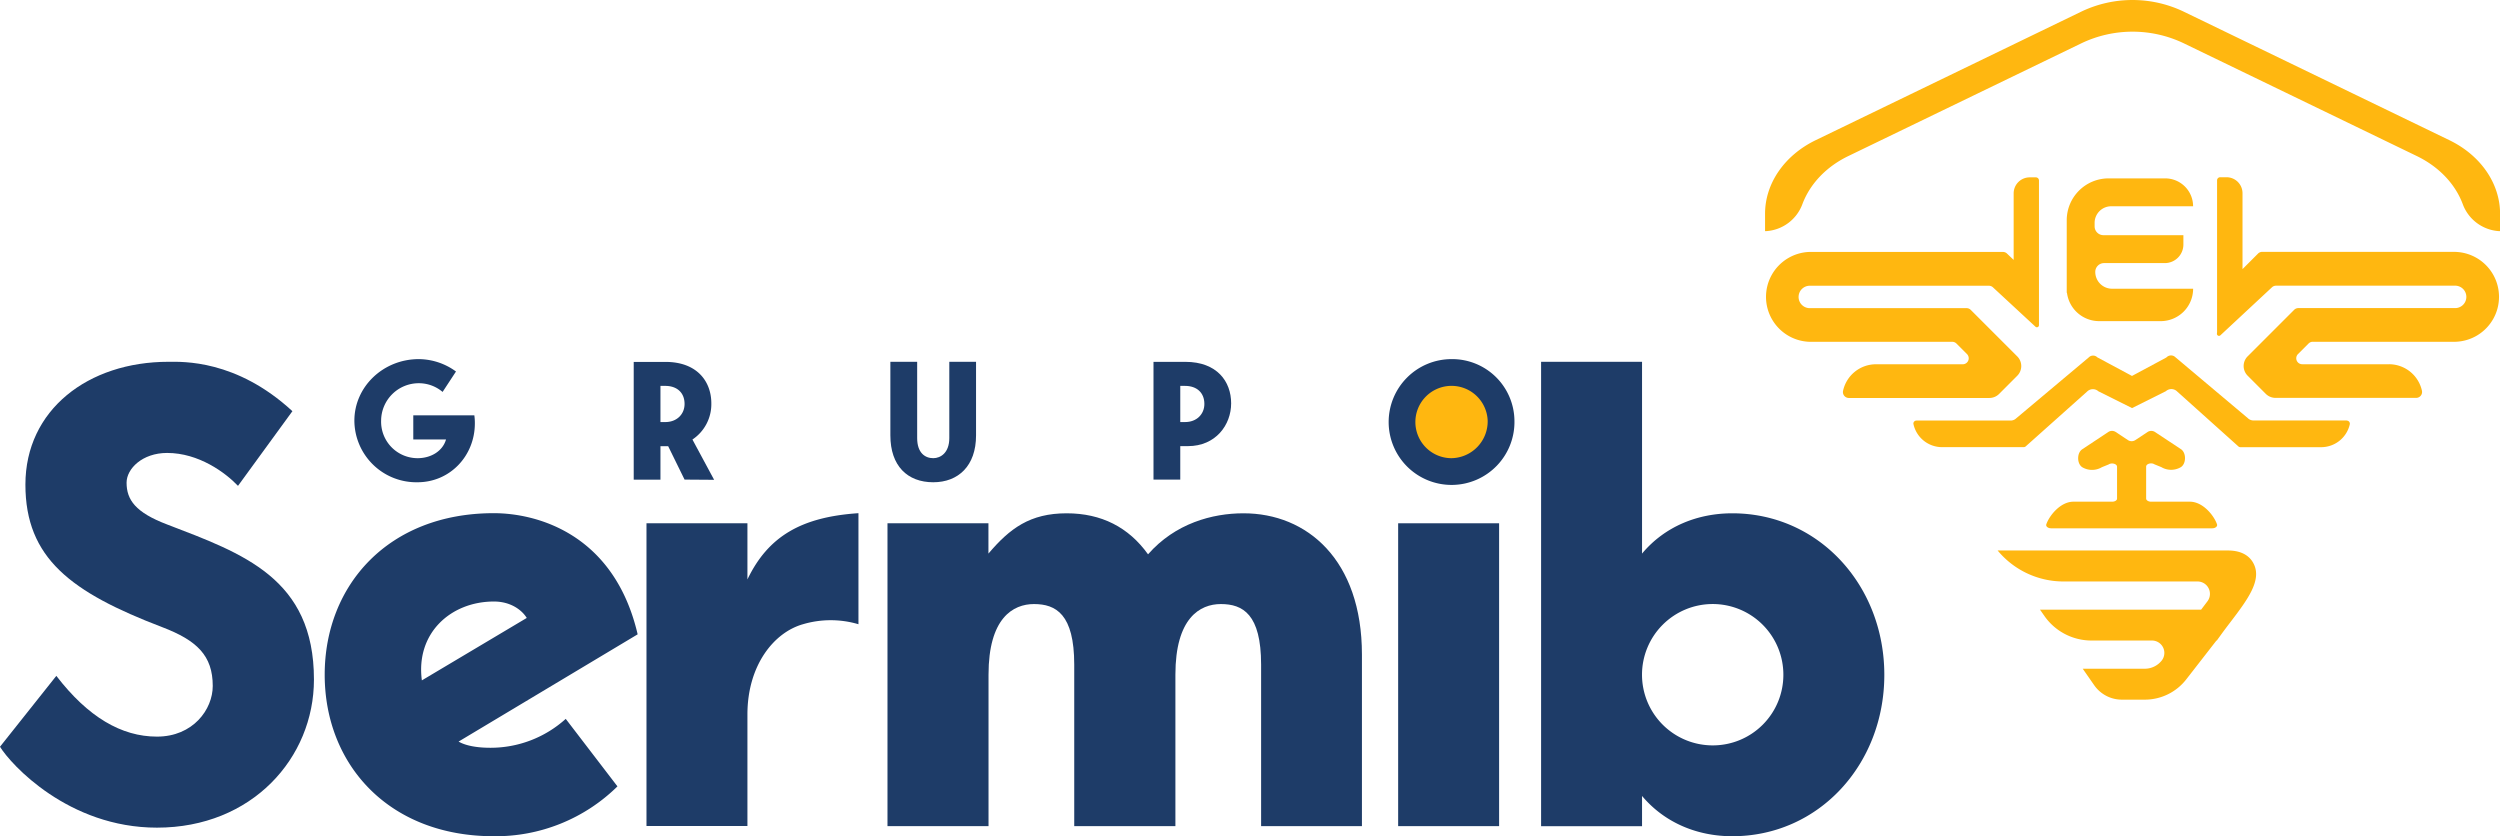
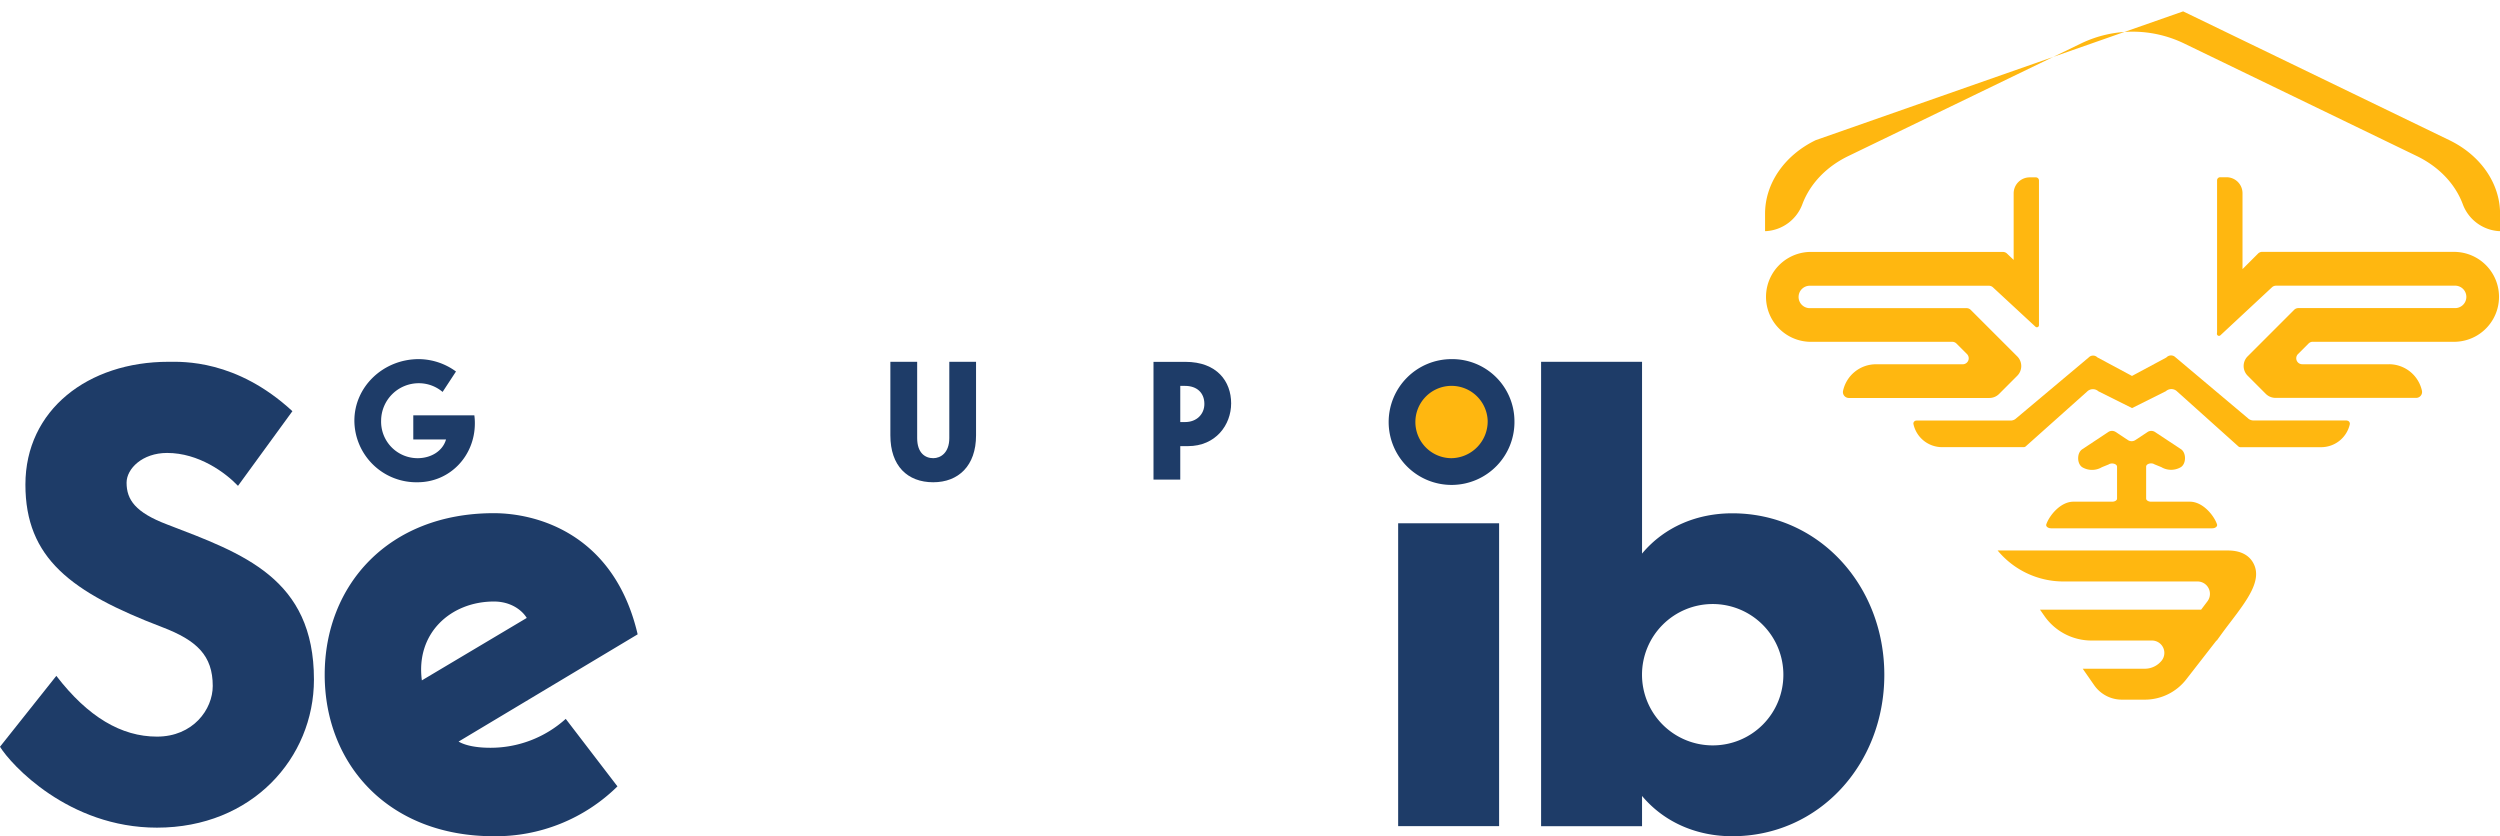
<svg xmlns="http://www.w3.org/2000/svg" viewBox="0 0 806.83 269.88">
  <g id="Layer_2" data-name="Layer 2">
    <g id="Layer_1-2" data-name="Layer 1">
      <g>
        <path d="M101.32,219.31c0,25.33-20,47.8-50.66,47.8C22.06,267.11,3.47,246.68,0,241l18.18-22.88c10.21,13.28,21,19.61,32.48,19.61,11.64,0,18-8.78,18-16.34,0-9.81-5.1-14.71-16.34-19-29.41-11.23-44.12-22.26-44.12-46,0-24.1,20.22-39.63,46.17-39.63,4.49,0,21.85-.81,40,15.94L76.81,156.8c-4.09-4.29-12.67-10.62-22.88-10.62-8,0-13.08,5.1-13.08,9.6,0,5.51,2.86,9.6,13.08,13.48C78.44,178.66,101.32,186.62,101.32,219.31Z" fill="#1e3c68" />
        <path d="M182.58,232l16.69,21.79a56,56,0,0,1-39.91,16.09c-34,0-54.57-23.22-54.57-52.13s20.57-52.13,54.57-52.13c14,0,38.89,6.72,46.43,39.1L148,239.33c2.44,1.43,6.31,2,10.18,2A36.19,36.19,0,0,0,182.58,232Zm-46.43-12.42L170,199.43c-1.63-2.65-5.29-5.3-10.59-5.3C145.52,194.13,134.11,204.31,136.15,219.58Z" fill="#1e3c68" />
-         <path d="M277.05,165.62v35.84a31.55,31.55,0,0,0-17.91,0c-9.37,2.65-17.92,13.24-17.92,29.12v36H208.64V168.88h32.58V187C247.94,173,258.73,166.85,277.05,165.62Z" fill="#1e3c68" />
-         <path d="M439.54,211.24v55.38H407V214.49c0-16.29-5.91-19.54-13-19.54-6.72,0-14.66,4.48-14.66,22.8v48.87H346.69V214.49c0-16.29-5.91-19.54-13-19.54-6.72,0-14.66,4.48-14.66,22.8v48.87H286.42V168.88H319v9.78c6.92-8.15,13.43-13,25.24-13,11.2,0,20,4.48,26.27,13.24,8.76-10,20.77-13.24,30.75-13.24C421.82,165.62,439.54,180.69,439.54,211.24Z" fill="#1e3c68" />
        <path d="M451.23,168.88h32.58v97.74H451.23Z" fill="#1e3c68" />
        <path d="M529.94,178.66c7.33-8.76,17.92-13,29.12-13,27.9,0,49.07,23.22,49.07,52.13S587,269.88,559.06,269.88c-11.2,0-21.79-4.28-29.12-13v9.77H497.36V116.76h32.58Zm45.61,39.09a22.81,22.81,0,1,0-22.8,22.81A22.76,22.76,0,0,0,575.55,217.75Z" fill="#1e3c68" />
        <circle cx="467.67" cy="136.46" r="16.44" fill="#ffb710" />
        <g>
-           <path d="M790.47,45.23,704.57,3.67a38.28,38.28,0,0,0-32.7,0L586,45.23c-10.12,4.9-16.36,14-16.36,23.74V74.6l.29,0a13.39,13.39,0,0,0,11.79-8.8c2.43-6.43,7.65-12,14.82-15.45l75.36-36.46a38.28,38.28,0,0,1,32.7,0l75.36,36.46c7.17,3.47,12.39,9,14.82,15.45a13.38,13.38,0,0,0,11.79,8.8l.29,0V69C806.83,59.18,800.59,50.13,790.47,45.23Z" fill="#ffb710" />
+           <path d="M790.47,45.23,704.57,3.67L586,45.23c-10.12,4.9-16.36,14-16.36,23.74V74.6l.29,0a13.39,13.39,0,0,0,11.79-8.8c2.43-6.43,7.65-12,14.82-15.45l75.36-36.46a38.28,38.28,0,0,1,32.7,0l75.36,36.46c7.17,3.47,12.39,9,14.82,15.45a13.38,13.38,0,0,0,11.79,8.8l.29,0V69C806.83,59.18,800.59,50.13,790.47,45.23Z" fill="#ffb710" />
          <path d="M719,177.66H644.7a27.56,27.56,0,0,0,21.18,10h43.43a4,4,0,0,1,3.15,6.34l-2.09,2.76h-52l1.47,2.1A18.53,18.53,0,0,0,675,206.72H694.6a4,4,0,0,1,3.12,6.38,7,7,0,0,1-5.56,2.72h-20l3.71,5.33a10.87,10.87,0,0,0,8.9,4.65h7.38a16.93,16.93,0,0,0,13.44-6.57l9.73-12.51h.11l1.5-2.07c.83-1.15,1.76-2.38,2.75-3.67,5.56-7.31,10.36-13.61,7.67-19C726.38,180,724.15,177.66,719,177.66Z" fill="#ffb710" />
          <path d="M757.41,135.7H727.29a2.65,2.65,0,0,1-1.88-.78l-23.35-19.64a2,2,0,0,0-2.8,0l-.2.15-11,5.9-11.18-6a1.94,1.94,0,0,0-2.75,0L650.7,135a2.61,2.61,0,0,1-1.83.73H618.48a1,1,0,0,0-.75.36.91.91,0,0,0-.19.81,9.46,9.46,0,0,0,9.2,7.41h26.38a1,1,0,0,0,.69-.29l19.79-17.67a2.64,2.64,0,0,1,3.61-.07l10.87,5.42L699,126.25a2.64,2.64,0,0,1,3.64.1L722.32,144a1,1,0,0,0,.72.32h26.11a9.48,9.48,0,0,0,9.21-7.41,1,1,0,0,0-1-1.17Z" fill="#ffb710" />
          <path d="M681.69,161.91H669.17c-4.29,0-7.88,4.65-8.76,7.32-.22.65.54,1.27,1.55,1.27h52c1,0,1.76-.62,1.54-1.27-.87-2.67-4.46-7.32-8.76-7.32H694.21c-.88,0-1.58-.47-1.58-1V150.6c0-.93,1.7-1.4,2.7-.74l2.19.89a6.21,6.21,0,0,0,6.34,0c1.75-1.16,1.75-4.63,0-5.79l-8.46-5.59a2.18,2.18,0,0,0-2.23,0l-4.1,2.71a2.19,2.19,0,0,1-2.24,0l-4.1-2.71a2.19,2.19,0,0,0-2.24,0L672,145c-1.75,1.15-1.75,4.62,0,5.78a6.21,6.21,0,0,0,6.34,0l2.19-.89c1-.66,2.71-.19,2.71.74v10.27C683.27,161.44,682.56,161.91,681.69,161.91Z" fill="#ffb710" />
-           <path d="M681.35,66.57h26.43a9,9,0,0,0-9-9H680.5A13.51,13.51,0,0,0,667,71.07V94.5h.08a10.47,10.47,0,0,0,10.38,9.14h19.87a10.46,10.46,0,0,0,10.46-10.46H681.64a5.43,5.43,0,0,1-5.43-5.43,2.84,2.84,0,0,1,2.84-2.84H698.7a6,6,0,0,0,5.95-6V75.9H678.84A2.85,2.85,0,0,1,676,73.05V71.92A5.36,5.36,0,0,1,681.35,66.57Z" fill="#ffb710" />
          <path d="M792.52,81.28H730.09a1.89,1.89,0,0,0-1.36.57l-5,5V62.37a5.16,5.16,0,0,0-5.16-5.17h-2a1,1,0,0,0-1.05,1v42.09h0a.9.9,0,0,0,0,.16V107a5.81,5.81,0,0,1-.05.72.67.67,0,0,0,1.13.49l16.58-15.44a1.93,1.93,0,0,1,1.36-.57h57.62a3.62,3.62,0,1,1,0,7.23h-50.4a1.94,1.94,0,0,0-1.36.56l-15,15a4.42,4.42,0,0,0,0,6.27l5.84,5.85a4.46,4.46,0,0,0,3.14,1.3h45.38a1.91,1.91,0,0,0,1.88-2.3A10.88,10.88,0,0,0,771,117.55H743a1.92,1.92,0,0,1-1.35-3.29l3.4-3.4a1.92,1.92,0,0,1,1.36-.56h46.13a14.51,14.51,0,0,0,0-29Z" fill="#ffb710" />
          <path d="M645.18,127.13l5.84-5.85a4.42,4.42,0,0,0,0-6.27l-15-15a1.9,1.9,0,0,0-1.35-.56h-50.4a3.62,3.62,0,1,1,0-7.23h57.62a1.93,1.93,0,0,1,1.36.57l13.66,12.65a.67.67,0,0,0,1.13-.49V58.24a1,1,0,0,0-1-1h-2a5.17,5.17,0,0,0-5.17,5.17V83.88l-2.1-2a1.89,1.89,0,0,0-1.36-.57H583.92a14.51,14.51,0,0,0,0,29h46.13a1.92,1.92,0,0,1,1.36.56l3.4,3.4a1.93,1.93,0,0,1-1.36,3.29h-28a10.88,10.88,0,0,0-10.64,8.58,1.91,1.91,0,0,0,1.88,2.3H642A4.46,4.46,0,0,0,645.18,127.13Z" fill="#ffb710" />
        </g>
        <g>
          <path d="M153.25,136.64c0,10.47-8,19-18.52,19a20,20,0,0,1-20.36-19.87c0-11,9.35-19.87,20.79-19.87a20.53,20.53,0,0,1,12,4l-4.32,6.59a11.83,11.83,0,0,0-7.66-2.81A12.14,12.14,0,0,0,123,135.77a11.78,11.78,0,0,0,11.77,12.1c4.32,0,8.1-2.27,9.18-6.05H133.38v-7.77h19.71A19.26,19.26,0,0,1,153.25,136.64Z" fill="#1e3c68" />
-           <path d="M220.93,154.78,215.64,144h-2.49v10.8h-8.63v-38h10.25c10.26,0,14.8,6.37,14.8,13.39a13.71,13.71,0,0,1-6.1,11.66l7,13Zm-7.78-18.57h1.57c3.73,0,6.21-2.54,6.21-5.84,0-3.67-2.48-5.83-6.21-5.83h-1.57Z" fill="#1e3c68" />
          <path d="M315,116.77v23.76c0,9.82-5.72,15.11-13.82,15.11-8.32,0-13.83-5.29-13.83-15.11V116.77H296v24.62c0,4.81,2.59,6.48,5.19,6.48,2.37,0,5.18-1.73,5.18-6.48V116.77Z" fill="#1e3c68" />
          <path d="M397.33,130.16c0,7-5,13.82-13.94,13.82h-2.48v10.8h-8.64v-38h10.26C392.79,116.77,397.33,123.14,397.33,130.16Zm-8.64.21c0-3.67-2.49-5.83-6.21-5.83h-1.57v11.67h1.57C386.2,136.21,388.69,133.67,388.69,130.37Z" fill="#1e3c68" />
          <path d="M488.76,135.77a20.3,20.3,0,1,1-20.3-19.87A20.08,20.08,0,0,1,488.76,135.77Zm-8.64,0a11.67,11.67,0,1,0-11.66,12.1A11.88,11.88,0,0,0,480.12,135.77Z" fill="#1e3c68" />
        </g>
      </g>
    </g>
  </g>
</svg>